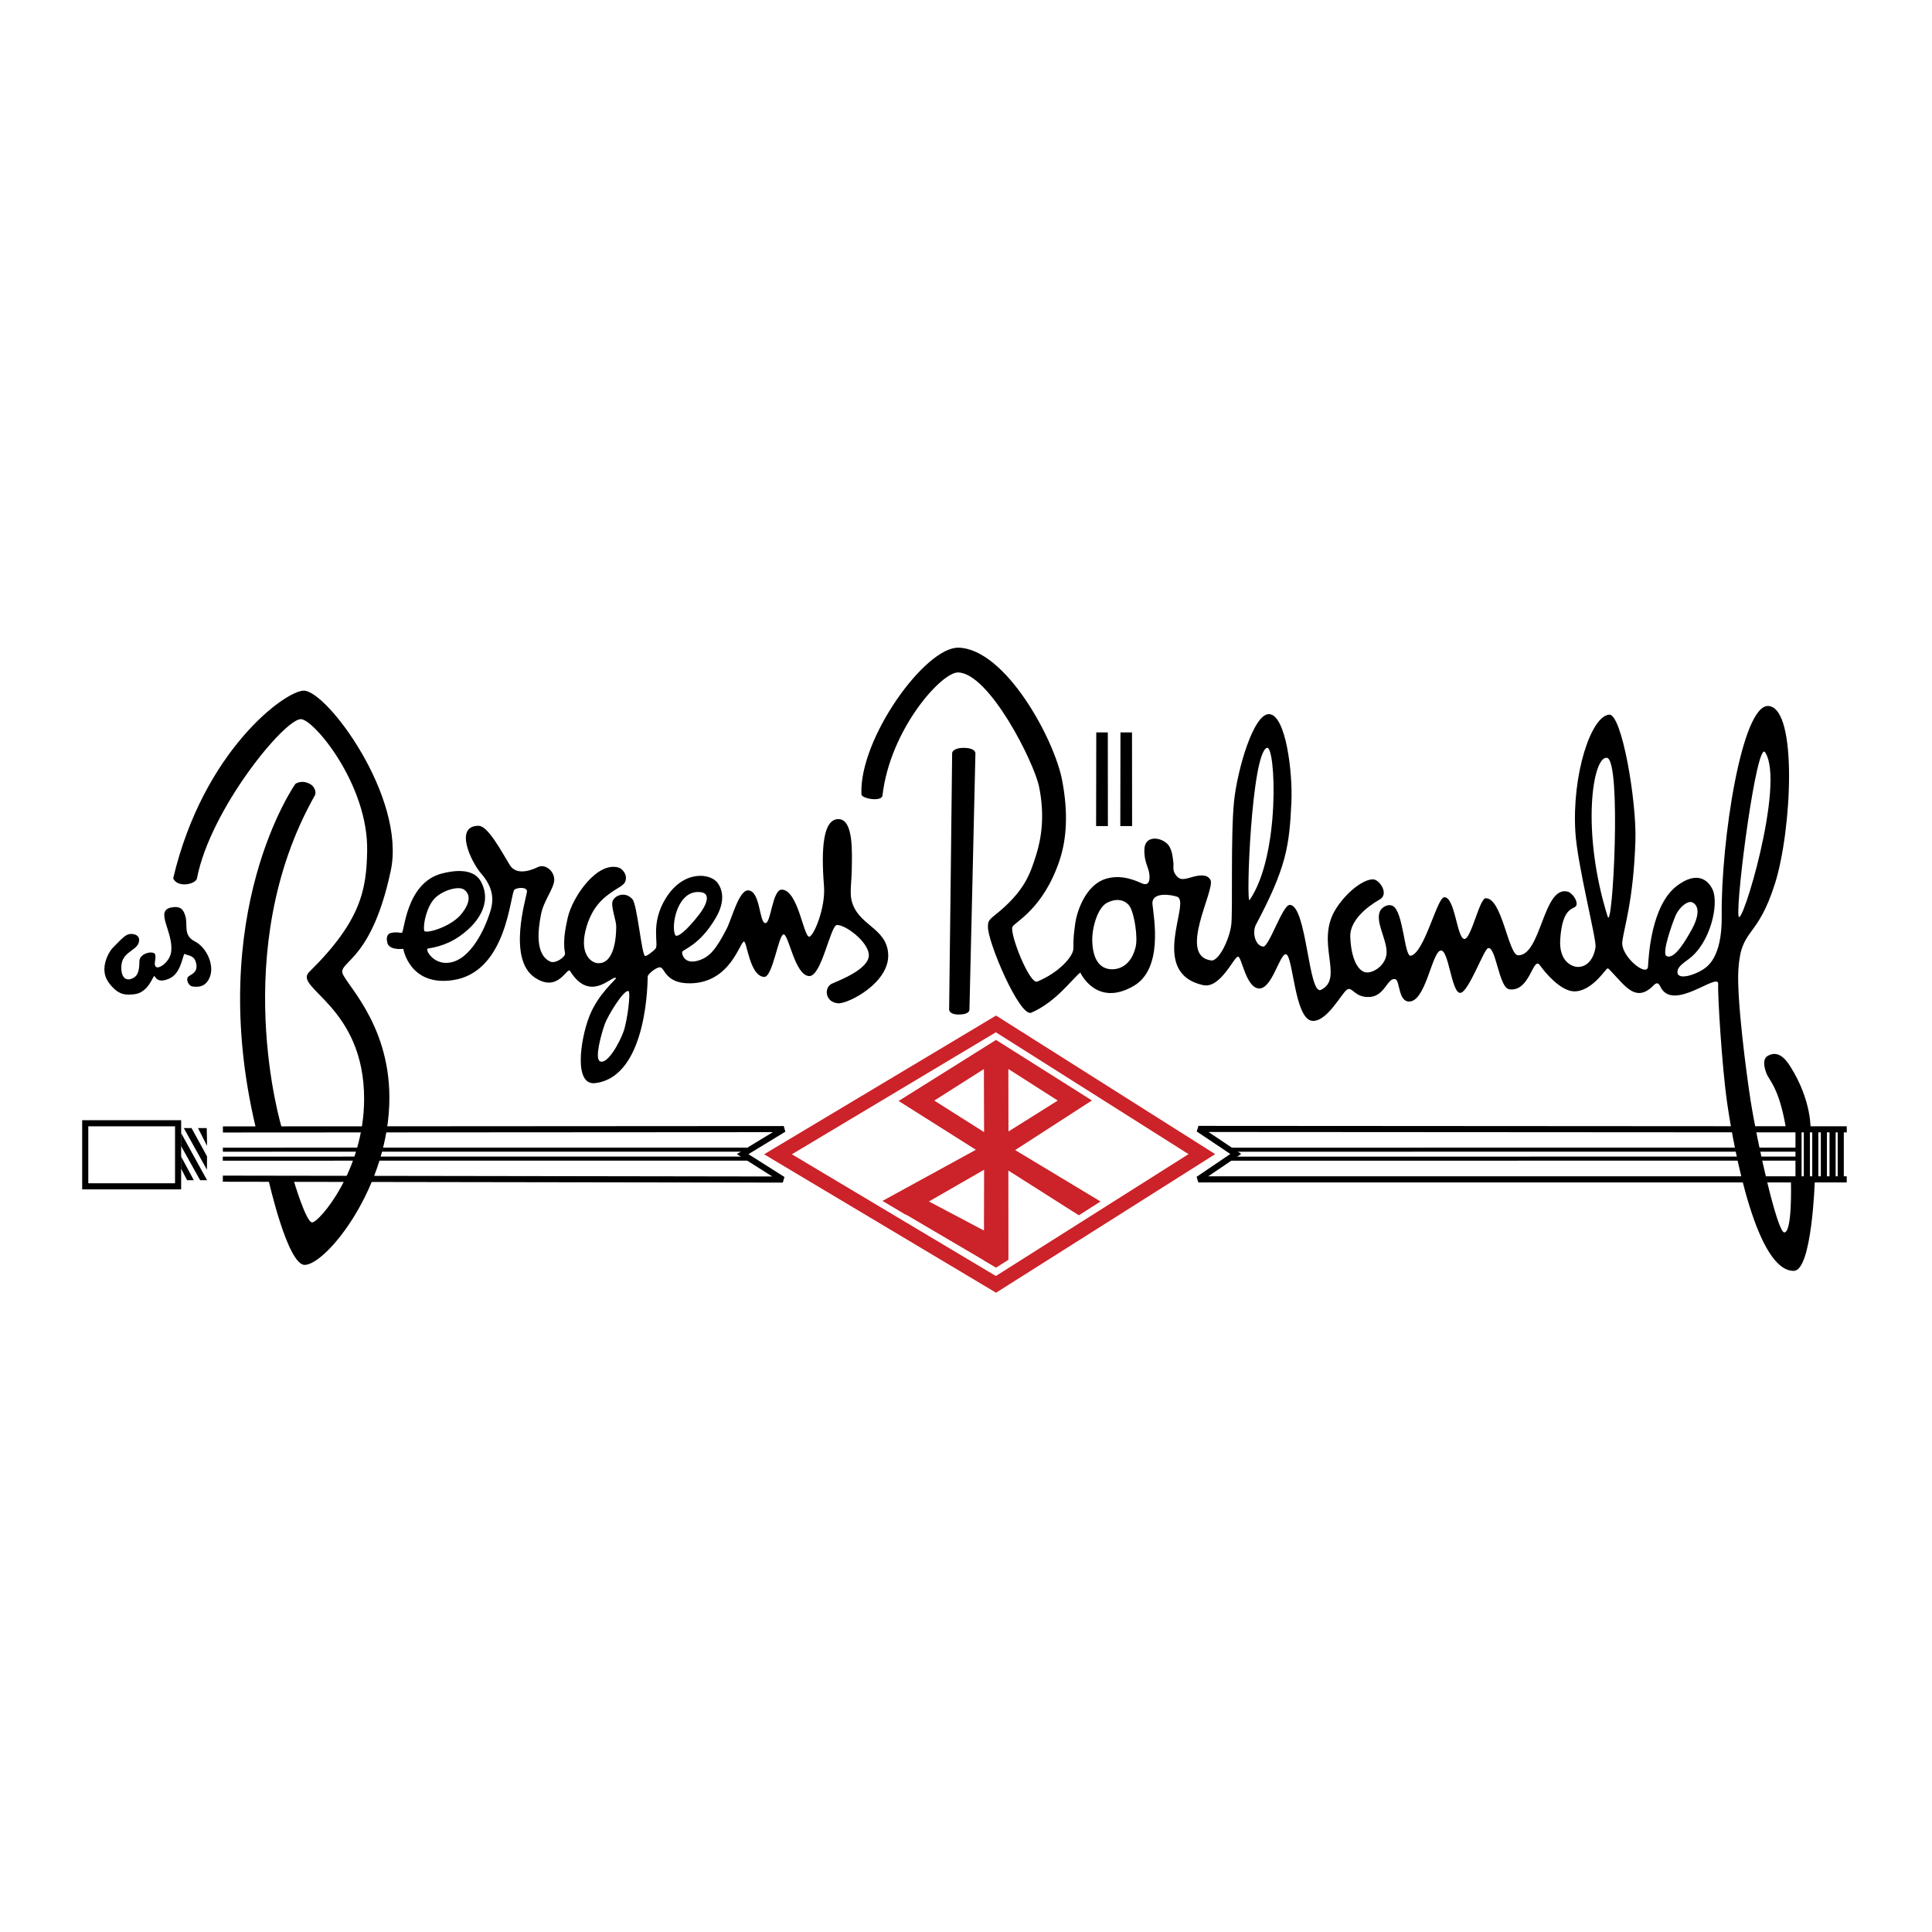
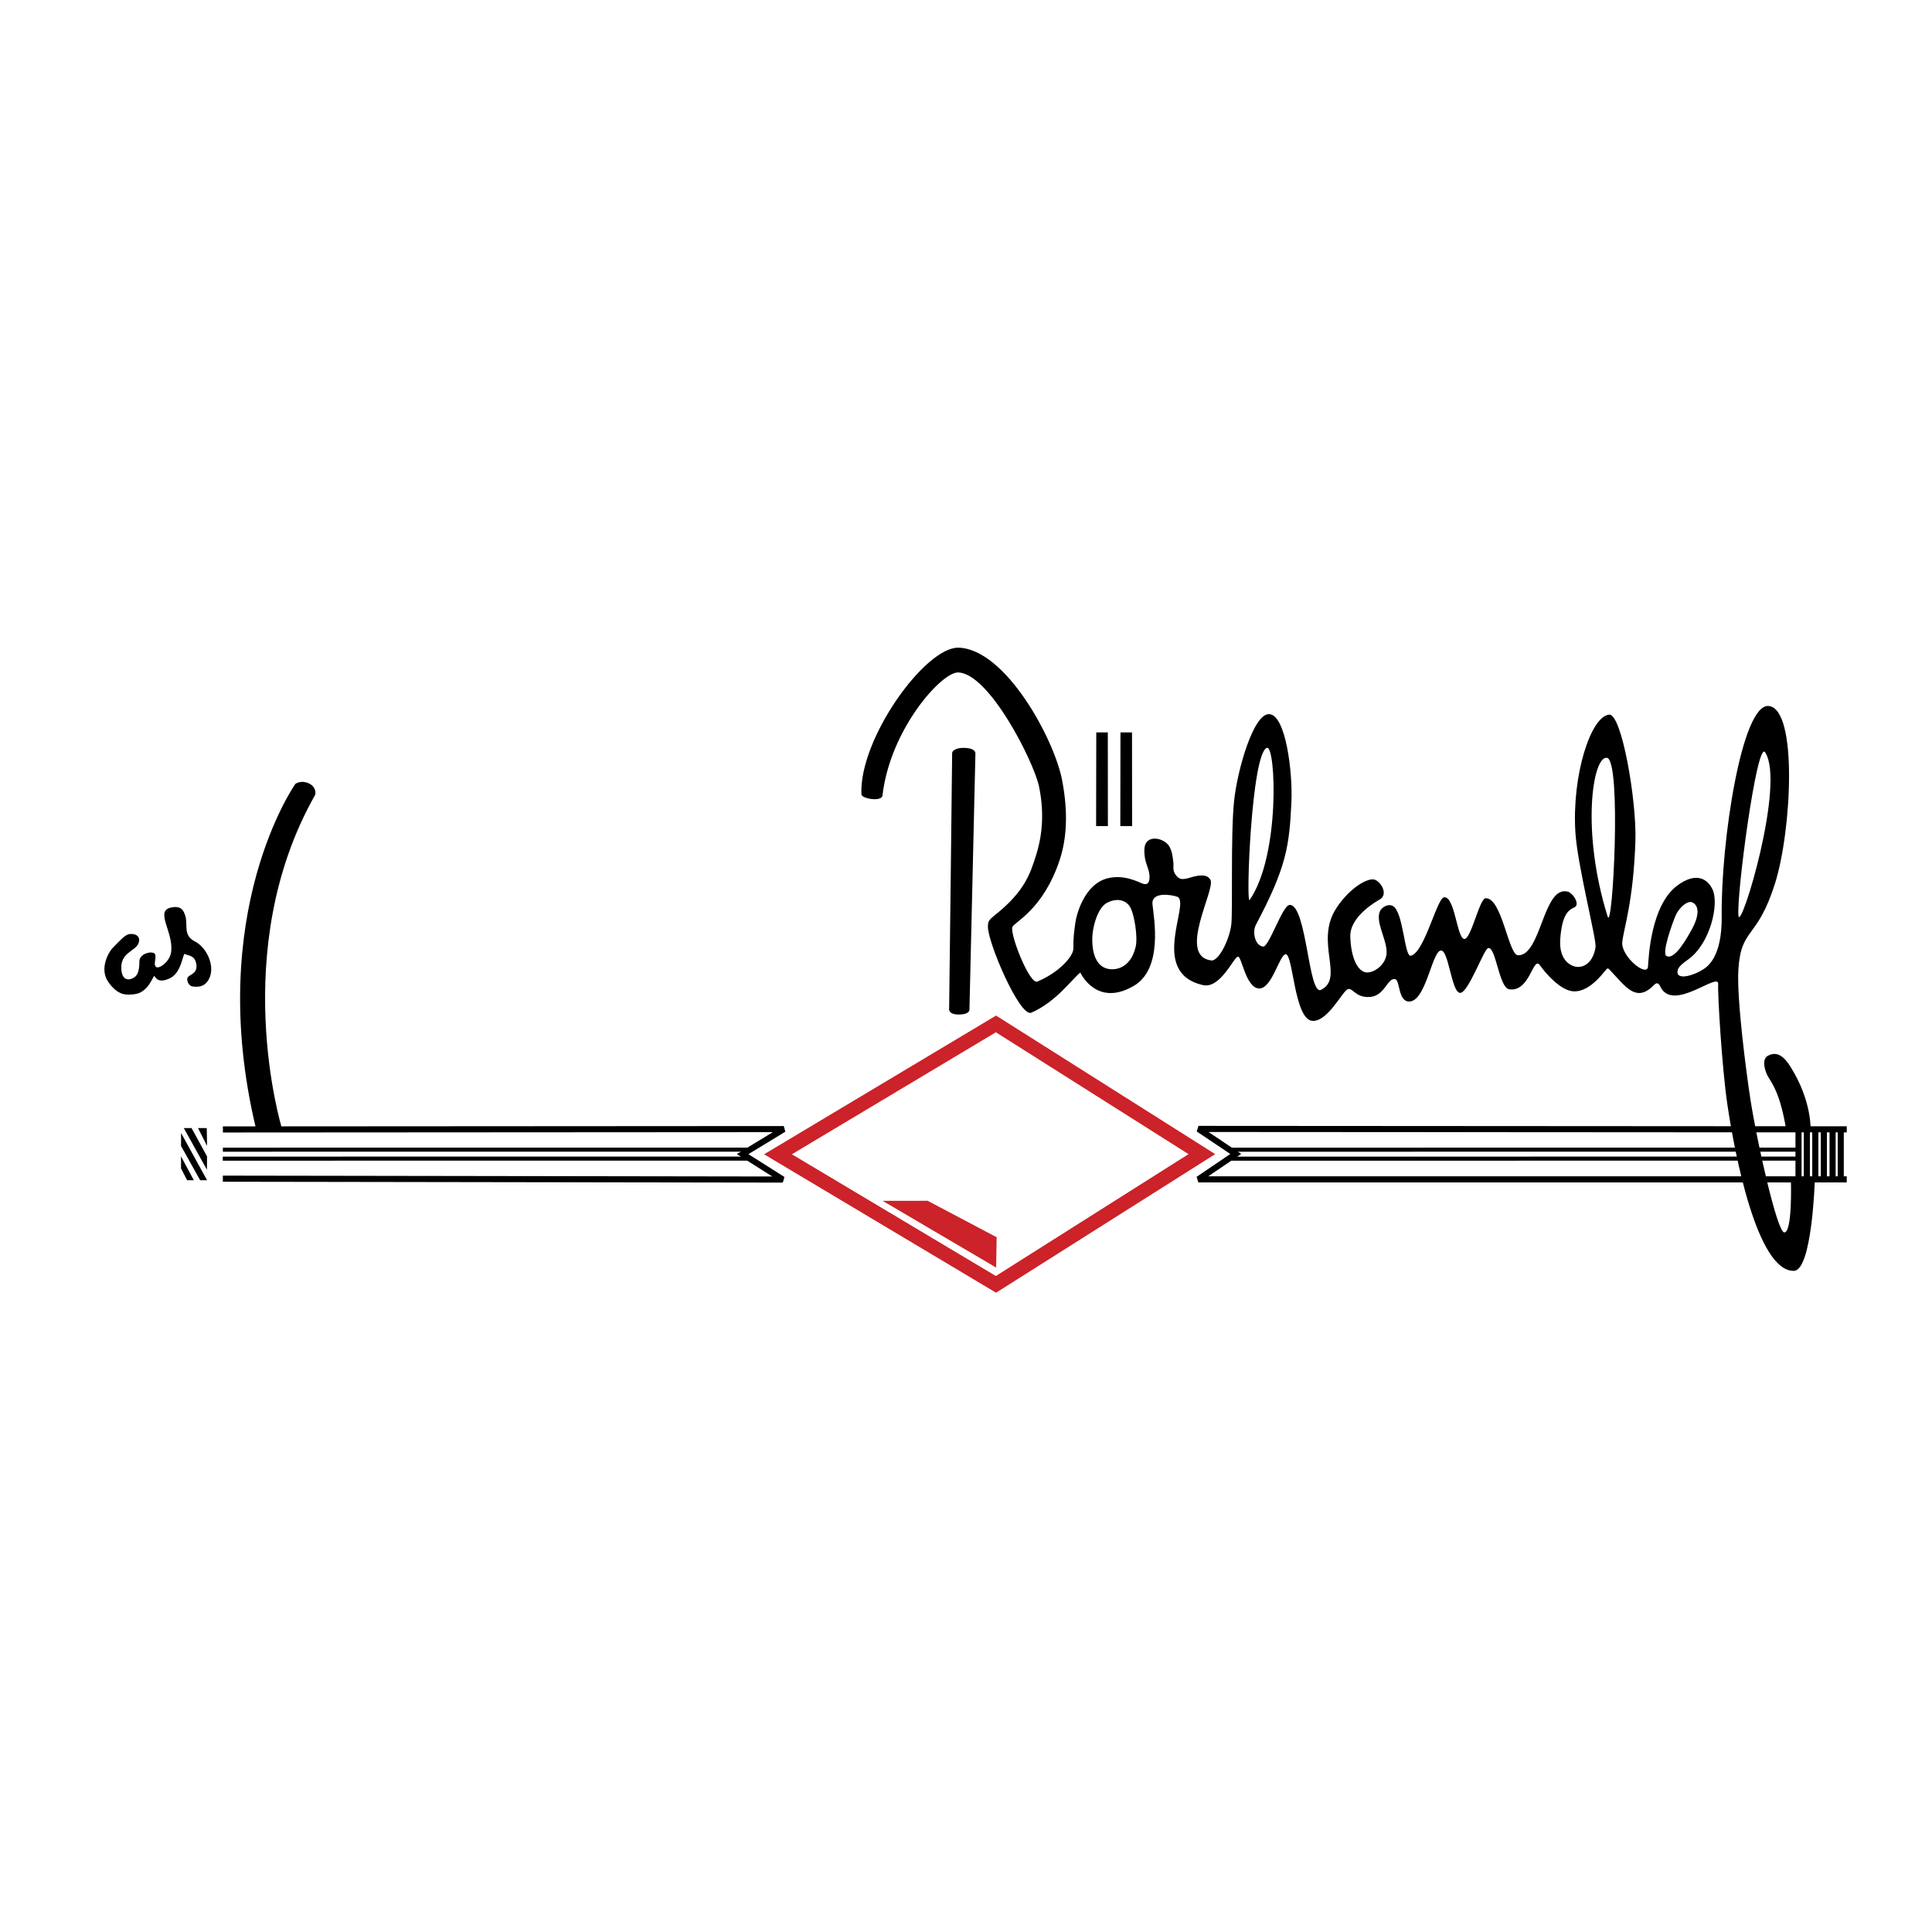
<svg xmlns="http://www.w3.org/2000/svg" width="2500" height="2500" viewBox="0 0 192.756 192.756">
-   <path fill-rule="evenodd" clip-rule="evenodd" fill="#fff" d="M0 0h192.756v192.756H0V0z" />
  <path d="M12.749 93.234c.515-.173 1.373.043 1.073.865-.301.821-1.828.911-1.716 2.595.085 1.297.901 1.082 1.287.821.352-.235.515-.692.515-1.6 0-.862 1.502-1.125 1.588-.649.085.476-.215.995.085 1.211.301.216 1.389-.526 1.502-1.558.214-1.946-1.631-4.022-.043-4.368 1.038-.227 1.283.271 1.459.865.257.865-.257 1.903.944 2.509 1.202.604 2.095 2.552 1.374 3.806-.472.821-1.159.735-1.588.692-.429-.044-.687-.692-.472-.951.215-.261 1.116-.39.772-1.515-.215-.703-.858-.605-1.073-.778-.214-.174-.3 1.859-1.502 2.422s-1.417-.087-1.545-.216c-.129-.13-.558 1.687-2.06 1.816-.738.063-1.545.173-2.532-1.212-.987-1.383.126-3.112.386-3.374.387-.386 1.162-1.252 1.546-1.381z" fill-rule="evenodd" clip-rule="evenodd" />
-   <path fill="none" stroke="#000" stroke-width=".609" stroke-miterlimit="2.613" d="M17.769 118.36H8.504v-6.292h9.265v6.292z" />
  <path fill="none" stroke="#cc2229" stroke-width="1.421" stroke-miterlimit="2.613" d="M77.62 115.163l21.747-13.006 20.543 12.991-20.543 12.992-21.747-12.977z" />
  <path fill="none" stroke="#000" stroke-width=".609" stroke-miterlimit="2.613" d="M22.233 117.597l55.869.087-4.01-2.538 4.104-2.496-55.958.035" />
-   <path d="M109.799 119.87l-8.516-5.127 7.658-4.95-9.566-6.039-9.718 6.09 7.707 4.869-9.304 5.095 2.314 1.389 7.81-4.492-.018 9.043 1.217.717 1.23-.778-.01-8.901 7.035 4.464 2.161-1.38zm-16.586-10.065l4.951-3.146.018 6.292-4.969-3.146zm7.391-3.151l4.93 3.15-4.92 3.083-.01-6.233z" fill-rule="evenodd" clip-rule="evenodd" fill="#cc2229" />
  <path d="M94.996 75.156c-.015-.218.309-.542 1.135-.542 1.078 0 1.185.416 1.187.542.004.181-.597 25.597-.597 25.597s.019.463-1.041.467c-1.136.005-.984-.61-.984-.61s.31-25.314.3-25.454zM178.219 112.759l2.42.036s.191-2.899-2.033-6.417c-.605-.96-1.328-1.561-2.248-1.027-.674.389-.188 1.671.023 2.032.441.752 1.234 1.715 1.838 5.376z" fill-rule="evenodd" clip-rule="evenodd" />
  <path d="M178.684 117.821c0 .252.141 5.137-.666 5.138-.705.002-2.703-8.925-3.373-13.24-.426-2.744-1.381-10.08-1.209-12.944.262-4.316 1.861-2.922 3.664-8.655 1.65-5.252 2.283-17.418-.643-17.682-2.682-.243-4.77 13.58-4.682 20.958.049 4.212-1.506 5.087-1.863 5.329-.756.507-2.59 1.156-2.553.219.018-.44.475-.785 1.092-1.234 2.205-1.597 3.072-5.532 2.418-6.952-.451-.979-1.553-1.87-3.525-.406-2.631 1.951-2.861 7.141-2.92 8.068-.072 1.145-2.721-.99-2.568-2.436.152-1.421 1.107-4.009 1.309-10.099.133-3.964-1.359-12.687-2.617-12.585-1.814.146-3.727 5.988-3.373 11.723.201 3.293 2.121 10.692 2.014 11.469-.131.943-.686 1.979-1.762 1.979-.518 0-1.908-.485-1.764-2.74.225-3.452 1.461-2.943 1.611-3.4.164-.495-.453-1.263-.855-1.37-2.467-.66-2.643 6.398-4.959 6.348-.971-.021-1.607-5.791-3.248-5.688-.607.038-1.441 4.095-2.115 4.06-.744-.039-.93-4.249-2.014-4.161-.717.058-1.955 5.518-3.322 5.836-.654.152-.734-4.447-1.812-4.973-.525-.256-1.111.188-1.26.507-.49 1.06.617 2.708.654 4.06.037 1.352-1.471 2.293-2.215 2.03-.744-.264-1.334-1.476-1.41-3.502-.076-2.102 2.746-3.618 2.971-3.755.756-.457.217-1.59-.453-1.928s-2.59.772-3.928 2.842c-2.164 3.35.857 6.952-1.51 8.119-1.264.623-1.41-8.474-3.121-8.474-.73 0-2.066 4.254-2.668 4.161-.83-.129-1.078-1.481-.705-2.182 3.051-5.745 3.334-7.856 3.539-12.218.141-2.955-.553-8.758-2.232-8.795-1.555-.034-3.168 5.562-3.492 8.725-.35 3.436-.109 11.039-.277 12.312-.201 1.522-1.266 3.633-1.992 3.541-3.42-.43.426-7.067-.078-8.031-.303-.58-1.062-.527-1.963-.254-.92.281-1.164.206-1.521-.273-.326-.438-.182-.865-.217-1.18-.104-.934-.168-1.136-.348-1.533-.432-.957-2.494-1.462-2.547.195-.039 1.295.434 1.746.504 2.538.074.825-.234 1.052-.705.863-.502-.203-1.92-.937-3.523-.508-2.271.608-3.061 3.603-3.172 4.466-.113.862-.201 1.401-.189 2.533.006.748-1.404 2.384-3.604 3.292-.748.31-2.721-4.633-2.486-5.438.135-.457 3.066-1.699 4.719-6.679.691-2.087.879-4.674.25-7.967-.781-4.11-5.643-13.086-10.327-13.229-3.323-.101-9.948 9.101-9.697 14.632.02.438 2.025.773 2.1.12.755-6.597 5.89-12.33 7.552-12.281 3.121.093 7.566 8.953 8.068 11.389.611 2.953.201 5.261-.283 6.802-.604 1.929-1.17 3.685-4.168 6.059-.705.558-.623.733-.646 1.073-.098 1.442 3.17 9.121 4.326 8.622 2.463-1.06 4.094-3.388 4.889-4.004 0 0 1.582 3.5 5.311 1.345 2.965-1.712 2.039-6.724 1.889-8.145-.139-1.309 1.912-.964 2.467-.761 1.41.517-2.924 7.585 2.578 8.814 1.727.386 3.059-2.795 3.482-2.841.371-.04.77 3.04 2.055 3.174 1.326.137 2.076-3.381 2.711-3.413.744-.038.844 6.534 2.668 6.647 1.453.09 2.865-2.683 3.424-3.096.559-.412.752.824 2.316.711 1.492-.107 1.742-1.957 2.518-1.776.482.113.279 2.194 1.359 2.232 1.656.058 2.266-4.736 3.121-5.074.857-.337 1.107 4.263 2.014 4.212.818-.046 2.346-4.357 2.77-4.466.787-.201 1.08 3.97 2.115 4.11 2.105.287 2.352-3.416 3.07-2.385.553.792 2.07 2.546 3.373 2.588 1.756.058 3.17-2.23 3.334-2.273.119-.032.113-.008.494.396 1.326 1.405 2.314 2.842 3.877 1.521.266-.225.615-.788.906-.151 1.236 2.706 5.883-1.538 5.789-.203-.064.946.365 8.218.906 11.925.719 4.927 2.971 16.726 6.641 16.672 1.818-.026 2.09-8.971 2.09-8.971s-2.378-.041-2.378-.004zm-65.373-23.382c-.418 1.825-1.586 2.334-2.529 2.258-1.096-.088-1.775-1.039-1.807-2.877-.023-1.302.547-3.278 1.48-3.751 1.211-.614 1.988-.073 2.26.362.471.754.812 3.062.596 4.008zm13.099-19.827c.865-.241 1.363 10.684-1.734 15.181-.387.561.181-14.747 1.734-15.181zm33.986 16.834c-2.67-8.525-1.498-16.039-.072-15.838 1.481.208.572 17.435.072 15.838zm5.864 3.931c-.49-.281.604-3.307.906-4.01.377-.875 1.23-1.545 1.676-1.337.822.387.553 1.588 0 2.604-.617 1.128-1.801 3.194-2.582 2.743zm9.845-20.322c2.064 3.096-2.449 17.957-2.656 16.312-.234-1.846 1.832-17.547 2.656-16.312z" fill-rule="evenodd" clip-rule="evenodd" />
  <path fill-rule="evenodd" clip-rule="evenodd" d="M109.375 73.071h1.152l.008 9.349-1.176-.002.016-9.347zM111.789 73.071h1.152l.008 9.349-1.176-.002.016-9.347zM18.068 113.043l2.59 4.705-.688.005-1.909-3.42.007-1.29zM19.111 112.547l1.547 2.829-.011 1.33-2.309-4.158.773-.001zM18.06 115.371l1.278 2.382h-.668l-.61-1.177v-1.205zM19.756 112.547l.871.001.032 1.777-.903-1.778z" />
  <path d="M184.252 112.674l-64.684-.04 3.725 2.496-3.736 2.535 64.691.001m-.596-4.939v4.876m-.814-4.919v4.876m-.869-4.855v4.876m-.856-4.897v4.876m-.842-4.909v4.877m-.833-4.92v4.877" fill="none" stroke="#000" stroke-width=".609" stroke-miterlimit="2.613" />
  <path d="M22.236 114.703l52.452-.004m-52.46.899l52.452-.005m48.019-.889l56.68-.004m-56.69.899l56.682-.004" fill="none" stroke="#000" stroke-width=".406" stroke-miterlimit="2.613" />
  <path fill-rule="evenodd" clip-rule="evenodd" fill="#cc2229" d="M88.059 119.808l11.324 6.656.053-3.025-6.885-3.636-4.492.005z" />
  <path d="M25.532 112.567l2.587-.018s-5.438-17.766 3.301-33.203c.12-.212.077-.855-.565-1.167-.83-.401-1.388.034-1.388.034s-9.077 12.841-3.935 34.354z" fill-rule="evenodd" clip-rule="evenodd" />
-   <path d="M26.786 117.71s1.906 8.523 3.622 8.489c2.155-.042 8.442-7.775 8.442-16.679 0-7.671-4.726-11.634-4.709-12.576.02-1.099 3.026-1.517 4.844-10.069 1.55-7.293-6.354-17.968-8.678-17.968-1.85 0-10.023 6-13.027 18.719 0 0 .173.608 1.145.608.464 0 1.151-.219 1.227-.608 1.338-6.888 8.705-15.871 10.362-15.877 1.284-.004 6.746 6.552 6.617 13.16-.074 3.828-.584 6.947-5.785 12.069-1.626 1.601 5.516 3.39 5.482 12.713-.026 7.119-4.481 12.239-5.18 12.271-.613.028-1.873-4.272-1.873-4.272l-2.489.02z" fill-rule="evenodd" clip-rule="evenodd" />
-   <path d="M42.321 92.845c-.13-.694.283-2.419 1.043-3.21.747-.776 2.378-1.301 2.961-.863.875.657.255 1.819-.428 2.572-1.076 1.186-3.506 1.874-3.576 1.501zm18.76-2.763c-.038.664.4 1.804.4 2.355.001.897-.128 3.761-1.844 3.659-.646-.038-1.768-.869-1.244-3.153.303-1.322.908-2.576 2.085-3.525 1.205-.972 1.816-.983 1.951-1.627s-.422-1.14-.673-1.221c-2.168-.692-4.643 2.914-5.113 4.984-.269 1.187-.49 2.445-.269 3.56.067.339-.939 1.062-1.463.829-1.539-.685-1.241-3.168-.925-4.761.268-1.352 1.312-2.563 1.312-3.425 0-.861-.908-1.594-1.615-1.254-.57.274-2.132.931-2.825-.203-.788-1.289-2.169-3.905-3.099-3.91-2.5-.016-.729 3.654.24 4.754 1.702 1.934 1.042 3.461.706 4.411-.234.661-1.648 4.372-4.07 4.509-1.513.086-2.24-1.378-1.951-1.424 1.633-.258 2.819-.838 3.977-1.869.647-.577 2.588-2.516 1.304-4.844-.323-.585-1.227-1.458-3.868-.78-3.62.93-3.75 5.923-4.011 5.923-.209 0-.543-.115-1.068.009-.571.136-.403.814-.403.814.051.992 1.621.772 1.621.772s.621 3.756 4.938 3.126c5.473-.798 5.706-8.694 6.162-9.039.269-.203 1.296-.301 1.238.225-.067.609-1.98 6.713.792 8.561 2.365 1.577 3.204-1.155 3.517-.651 2.014 3.244 4.216.36 4.574.687.101.092-1.78 1.541-2.67 3.852-.906 2.351-1.55 6.904.605 6.636 5.283-.656 5.215-10.451 5.228-10.632.019-.266.87-.937 1.226-.923.503.019.486 1.647 3.058 1.599 3.987-.075 4.908-4.143 5.327-4.167.286-.018.575 3.472 2.011 3.528.856.034 1.434-4.242 1.938-4.242.521 0 1.117 4.104 2.555 4.158 1.241.046 2.122-5.091 2.771-5.097.886-.008 3.069 1.65 3.176 2.931.121 1.444-2.956 2.6-3.666 2.916-.841.372-.707 1.877.605 1.965 1.009.068 5.175-2.067 4.993-4.937-.169-2.661-3.083-2.799-3.668-5.395-.167-.744.018-1.863.034-2.96.026-1.727.198-5.073-1.324-5.082-1.521-.008-1.749 2.849-1.446 6.679.174 2.211-1.059 5.062-1.48 5.051-.562-.015-1.096-4.583-2.698-4.697-.988-.069-1.097 3.389-1.676 3.342-.621-.051-.484-3.23-1.714-3.267-.929-.028-1.624 2.836-2.16 3.867-1.048 2.013-1.676 2.815-2.868 3.153-1.01.287-1.498-.218-1.565-.826-.034-.305 1.685-.568 3.368-3.457 1.006-1.727.623-2.868.187-3.473-.715-.991-3.394-1.323-5.156 1.486-1.617 2.577-.683 4.628-1.046 5.065-.203.245-.879.769-1.043.732-.335-.075-.782-5.106-1.253-5.656-.781-.908-1.986-.306-2.025.359zm1.132 12.825c-.44 1.225-1.625 3.313-2.347 2.984-.578-.263.144-2.792.478-3.727.29-.812 1.869-3.425 2.354-3.288.259.073-.108 2.982-.485 4.031zm5.159-9.611c-.434-.82.119-4.206 2.179-4.299 1.702-.076.766 1.513.224 2.215-1.382 1.791-2.254 2.366-2.403 2.084z" fill-rule="evenodd" clip-rule="evenodd" />
</svg>